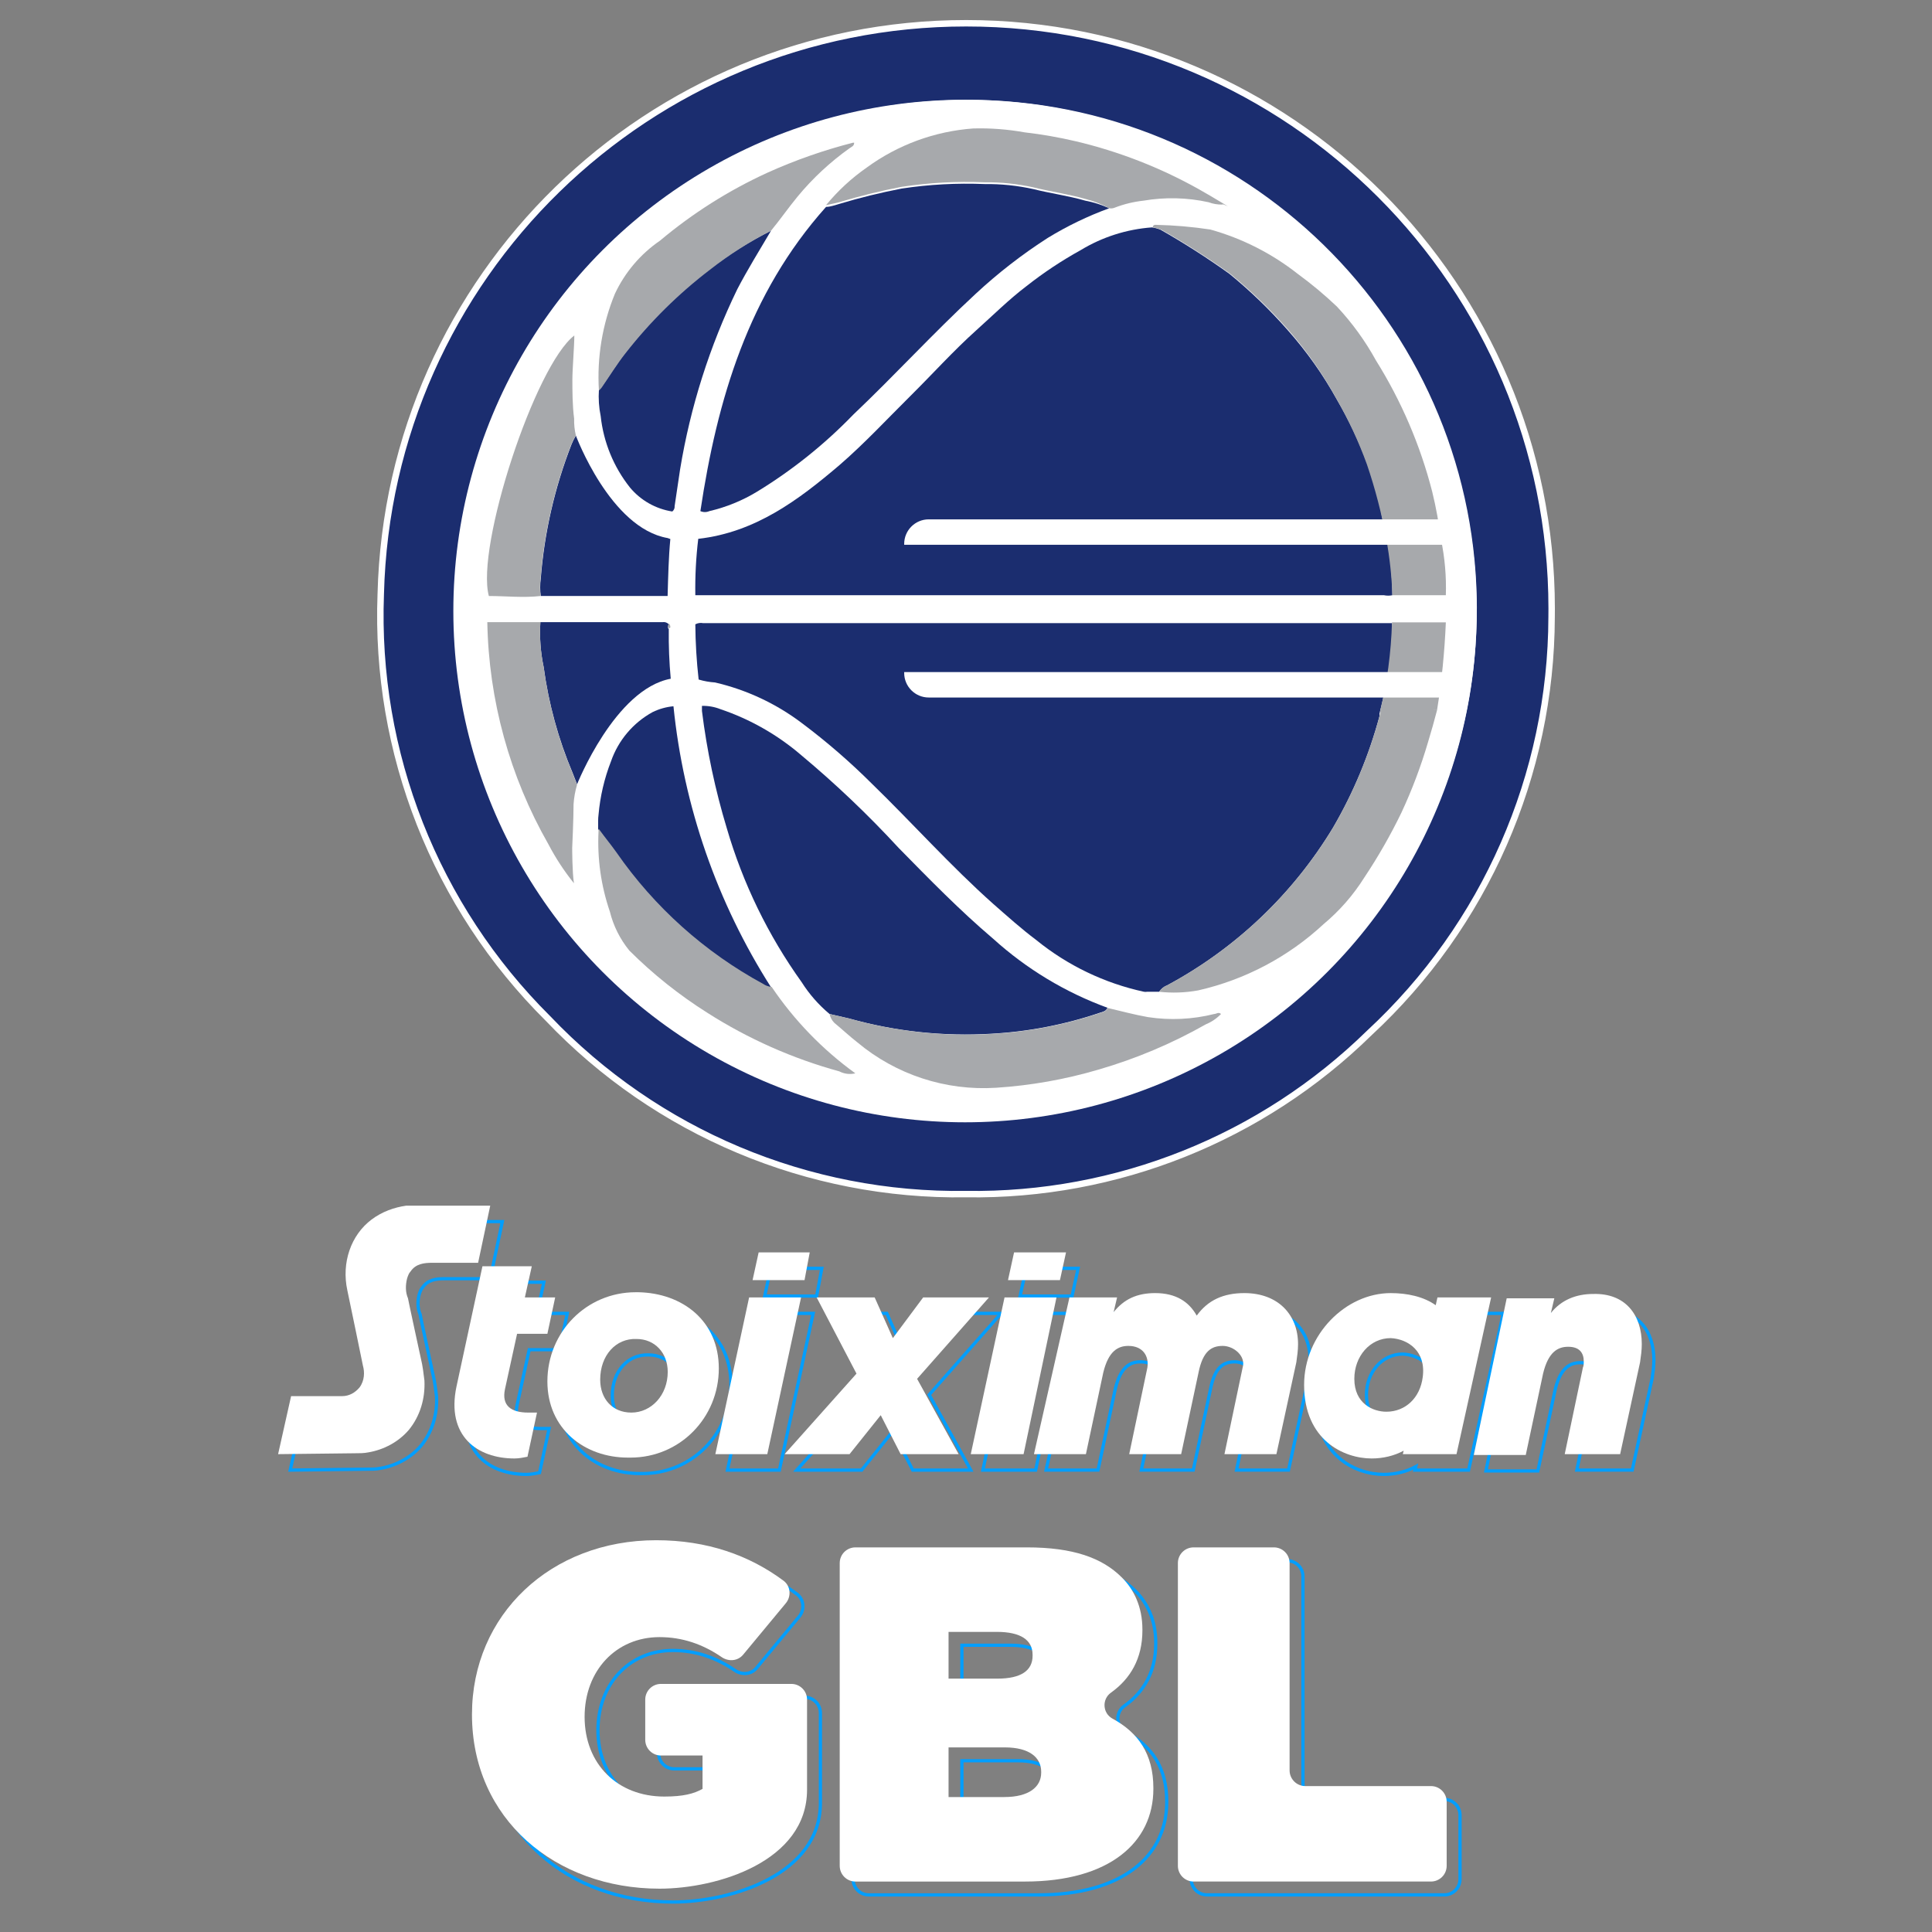
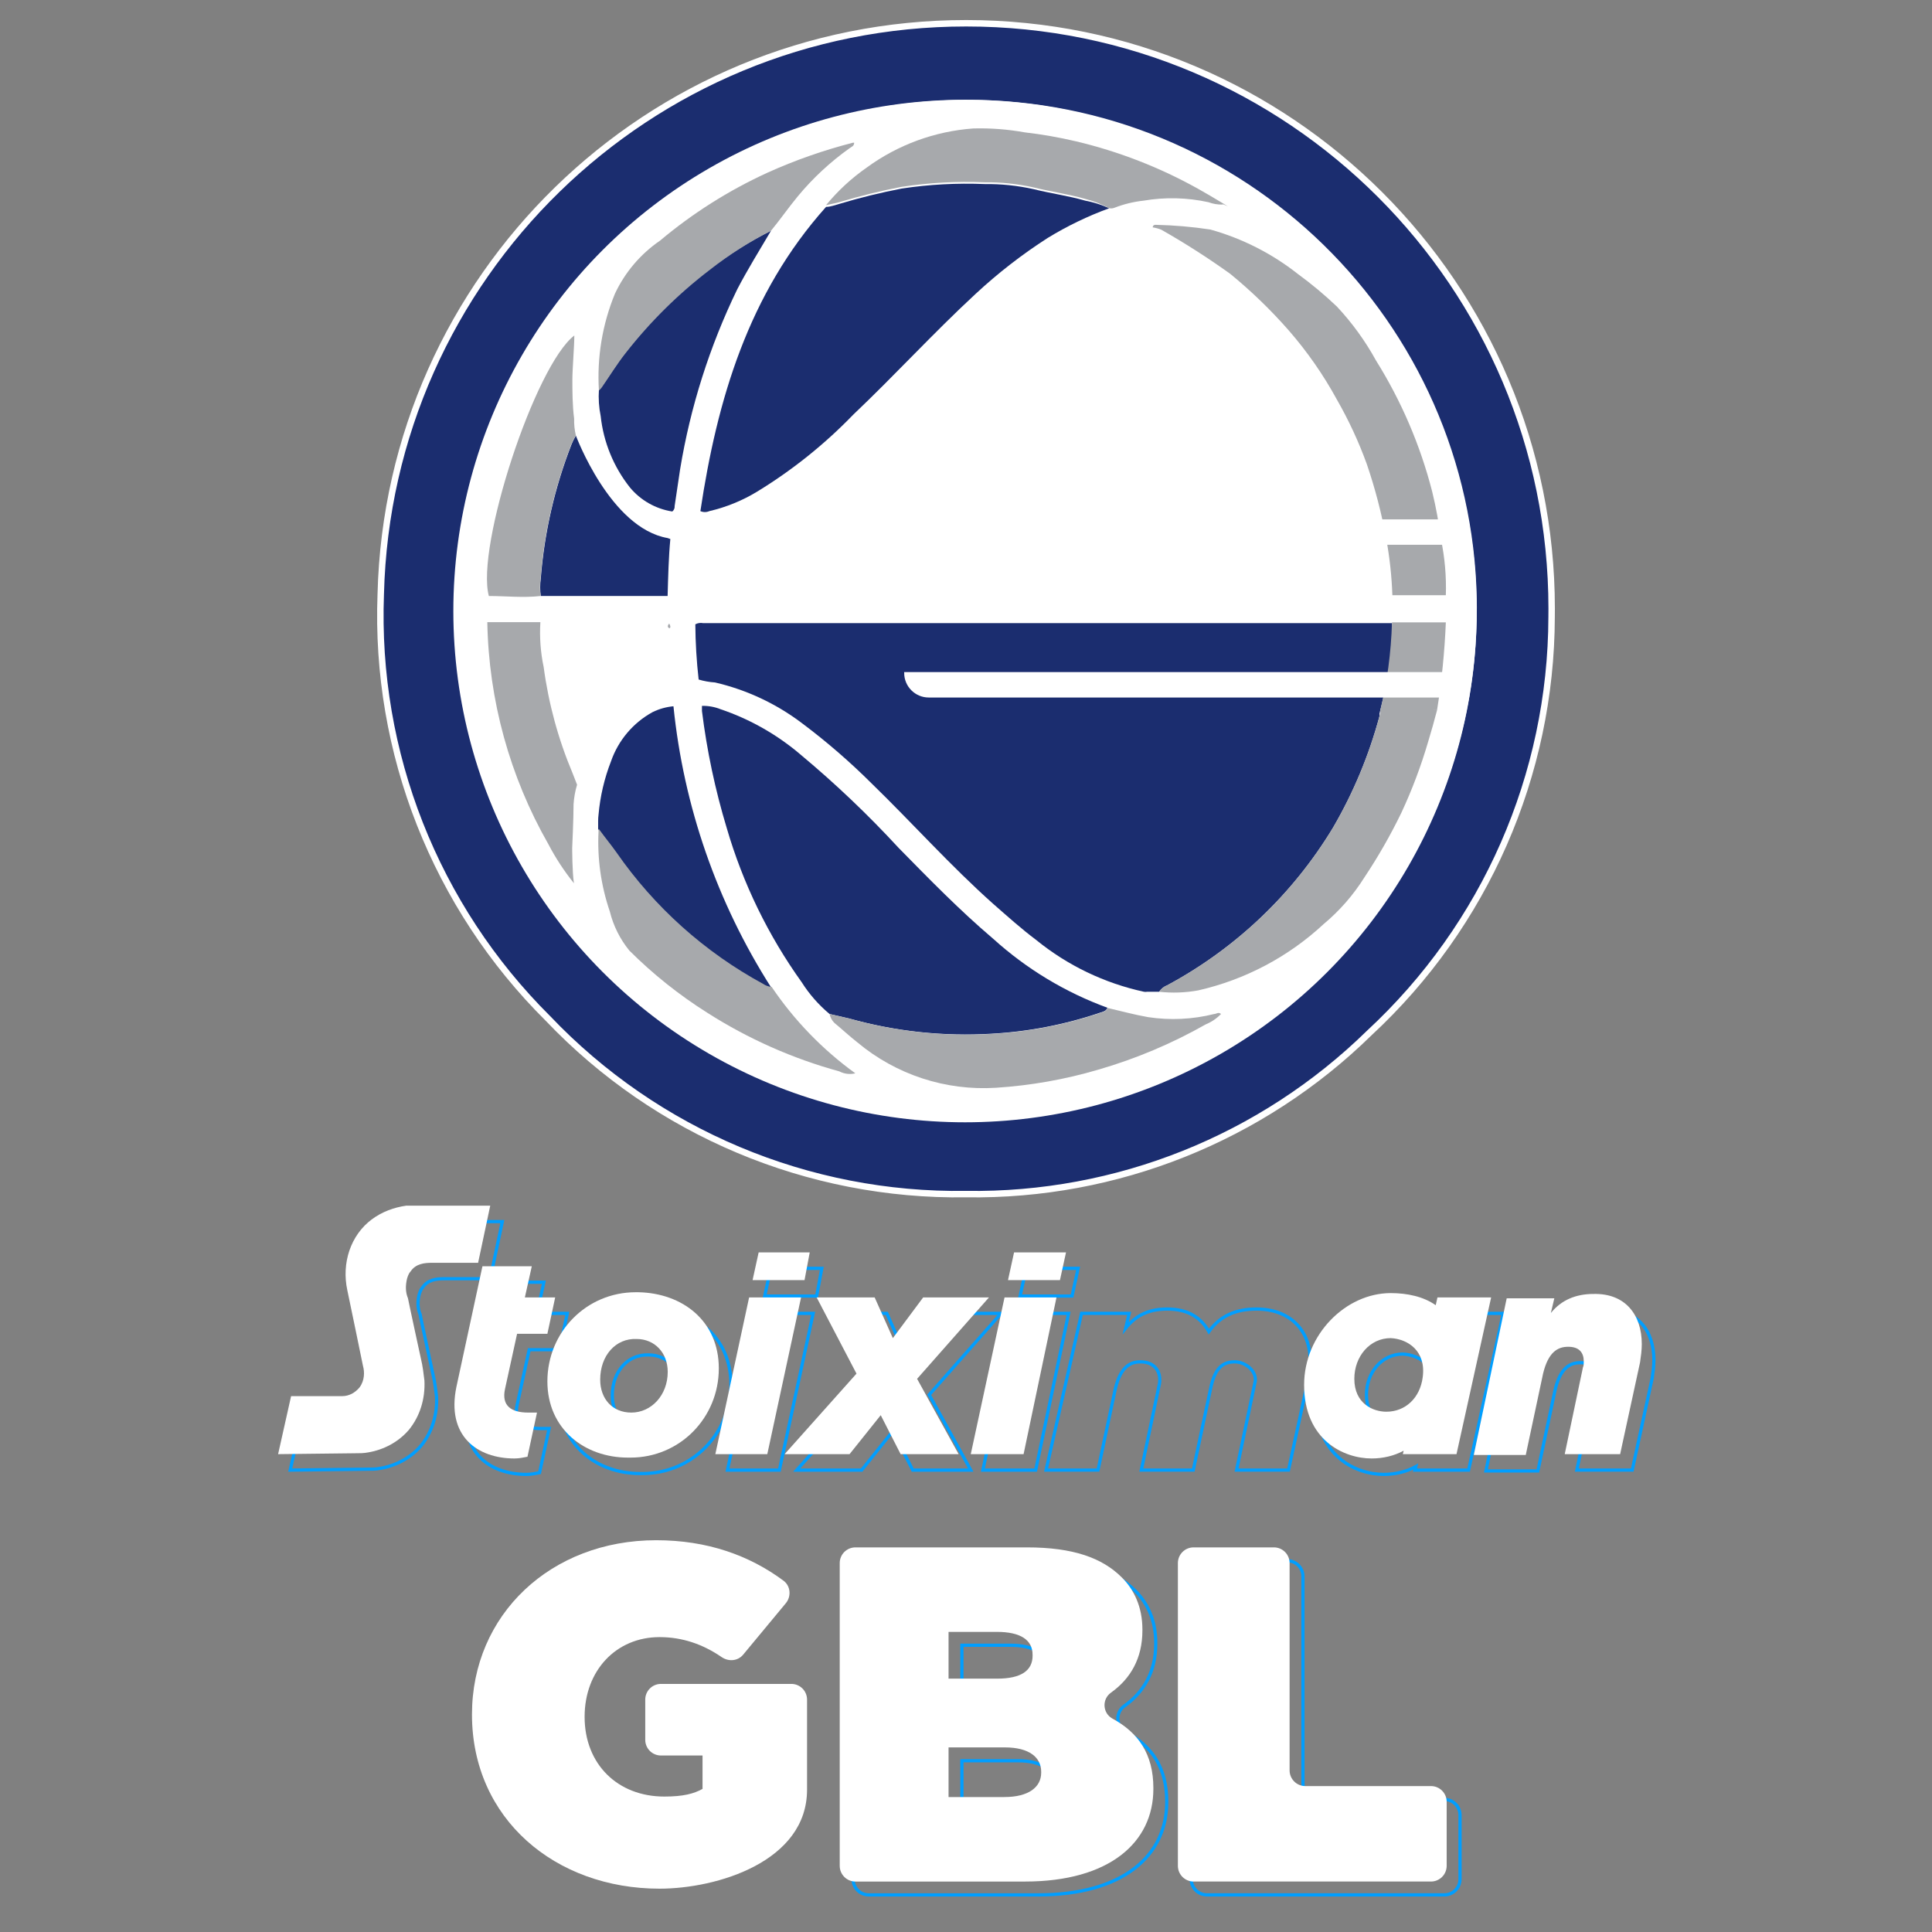
<svg xmlns="http://www.w3.org/2000/svg" version="1.1" id="Layer_1" x="0px" y="0px" viewBox="0 0 300 300" style="enable-background:new 0 0 300 300;" xml:space="preserve">
  <rect x="0" y="0" width="300" height="300" fill="#808080" stroke="none" />
  <style type="text/css">
	.st0{fill:none;stroke:#009EFF;stroke-width:0.5;stroke-miterlimit:10;}
	.st1{fill:#FFFFFF;}
	.st2{fill:#1B2D6F;stroke:#FFFFFF;stroke-miterlimit:10;}
	.st3{fill:#FEFEFE;}
	.st4{fill:#1B2D6F;}
	.st5{fill:#A7A9AC;}
	.st6{fill:#A4A6AA;}
</style>
  <g>
    <g>
      <path class="st0" d="M233.422,203.939h-8.336l-0.269,1.21c-1.882-1.344-4.437-1.882-6.991-1.882    c-6.991,0-13.445,6.453-13.445,14.251c0,8.605,6.184,11.428,10.487,11.428c1.748,0,3.496-0.403,4.974-1.21l-0.134,0.538h8.336    L233.422,203.939z M222.801,216.308c-0.403,3.227-2.689,5.378-5.647,5.378c-2.017,0-4.974-1.21-4.974-5.109    c0-3.496,2.42-6.319,5.647-6.319C220.515,210.393,223.339,212.275,222.801,216.308L222.801,216.308z" />
      <path class="st0" d="M150.738,228.274h-9.008l-3.092-6.05l-4.84,6.05h-10.083l11.159-12.503l-6.185-11.831h9.008l2.823,6.319    l4.706-6.319h10.218l-11.159,12.638L150.738,228.274z" />
      <path class="st0" d="M203.441,211.199c0,0.941-0.134,1.882-0.269,2.823l-3.092,14.251h-8.067l2.823-13.445    c0.538-1.748-1.344-3.361-3.092-3.361s-3.092,0.807-3.764,4.168l-2.689,12.638h-8.067l2.823-13.445    c0.269-1.748-0.672-3.361-2.958-3.361c-1.613,0-3.092,0.807-3.899,4.168l-2.689,12.638h-8.067l5.512-24.335h7.395l-0.538,2.286    c1.613-2.017,3.63-2.958,6.453-2.958c3.227,0,5.243,1.344,6.453,3.496c1.748-2.42,4.168-3.496,7.395-3.496    C200.349,203.267,203.441,206.628,203.441,211.199z" />
      <path class="st0" d="M256.816,211.199c0,0.941-0.134,1.882-0.269,2.823l-3.092,14.251h-8.605l2.823-13.445    c0.134-0.269,0.134-0.672,0.134-0.941c0-1.344-0.672-2.286-2.42-2.286c-1.613,0-3.092,0.807-3.899,4.168l-2.689,12.638h-8.067    l5.109-24.335h7.395l-0.538,2.286c1.613-2.017,3.899-2.958,6.588-2.958C254.261,203.267,256.816,206.628,256.816,211.199z" />
      <path class="st0" d="M113.497,214.964c0,7.663-6.05,13.848-13.713,13.848c-0.134,0-0.269,0-0.403,0    c-6.722,0-12.503-4.437-12.503-11.831c0-7.663,6.05-13.848,13.713-13.848c0.134,0,0.269,0,0.403,0    C107.85,203.267,113.497,207.569,113.497,214.964z M95.078,216.712c0,2.958,1.882,5.109,4.84,5.109    c3.092,0,5.647-2.689,5.647-6.319c0-2.958-2.017-5.109-4.84-5.109C97.498,210.258,95.078,212.947,95.078,216.712z" />
      <path class="st0" d="M83.381,203.939l1.076-4.84h-7.663l-4.033,18.688c-1.613,7.663,3.227,11.159,9.008,11.159    c0.672,0,1.344-0.134,2.017-0.269l1.479-6.857h-1.344c-2.689,0-4.168-1.076-3.63-3.63l1.882-8.605h4.706l1.21-5.647H83.381z" />
      <path class="st0" d="M112.959,228.274l5.243-24.335h8.067l-5.243,24.335H112.959z" />
      <path class="st0" d="M152.62,228.274l5.243-24.335h8.067l-5.109,24.335H152.62z" />
      <path class="st0" d="M45.064,228.274l2.017-9.008h7.932c1.076,0,2.017-0.538,2.689-1.344c0.807-1.076,0.807-2.42,0.538-3.361    c0,0-2.151-10.487-2.42-11.697c-0.941-4.302,0.538-8.605,3.764-11.025c1.613-1.21,3.496-1.882,5.378-2.151c0.403,0,0.807,0,1.21,0    h11.831l-1.882,8.873h-7.126c-1.21,0-2.554,0.134-3.361,1.344c-0.269,0.269-0.403,0.672-0.538,1.076    c-0.269,1.076-0.269,2.151,0.134,3.092c0,0.134,2.017,9.411,2.017,9.411c0.269,1.076,0.403,2.286,0.538,3.361    c0.134,2.823-0.672,5.512-2.42,7.663c-1.613,1.882-3.899,3.092-6.319,3.496c-0.672,0.134-1.344,0.134-2.151,0.134L45.064,228.274z    " />
      <polygon class="st0" points="119.681,196.948 118.74,201.25 126.807,201.25 127.613,196.948   " />
      <polygon class="st0" points="159.343,196.948 158.402,201.25 166.468,201.25 167.409,196.948   " />
    </g>
    <g>
      <path class="st1" d="M231.543,201.464h-8.336l-0.269,1.21c-1.882-1.344-4.437-1.882-6.991-1.882    c-6.991,0-13.445,6.453-13.445,14.251c0,8.605,6.184,11.428,10.487,11.428c1.748,0,3.496-0.403,4.974-1.21l-0.134,0.538h8.336    L231.543,201.464z M220.921,213.833c-0.403,3.227-2.689,5.378-5.647,5.378c-2.017,0-4.974-1.21-4.974-5.109    c0-3.496,2.42-6.319,5.647-6.319C218.636,207.917,221.459,209.799,220.921,213.833L220.921,213.833z" />
      <path class="st1" d="M148.859,225.799h-9.008l-3.092-6.05l-4.84,6.05h-10.083l11.159-12.503l-6.185-11.831h9.008l2.823,6.319    l4.706-6.319h10.218l-11.159,12.638L148.859,225.799z" />
-       <path class="st1" d="M201.561,208.724c0,0.941-0.134,1.882-0.269,2.823l-3.092,14.251h-8.067l2.823-13.445    c0.538-1.748-1.344-3.361-3.092-3.361c-1.748,0-3.092,0.807-3.764,4.168l-2.689,12.638h-8.067l2.823-13.445    c0.269-1.748-0.672-3.361-2.958-3.361c-1.613,0-3.092,0.807-3.899,4.168l-2.689,12.638h-8.067l5.512-24.335h7.395l-0.538,2.286    c1.613-2.017,3.63-2.958,6.453-2.958c3.227,0,5.243,1.344,6.453,3.496c1.748-2.42,4.168-3.496,7.395-3.496    C198.469,200.792,201.561,204.153,201.561,208.724z" />
      <path class="st1" d="M254.936,208.724c0,0.941-0.134,1.882-0.269,2.823l-3.092,14.251h-8.605l2.823-13.445    c0.134-0.269,0.134-0.672,0.134-0.941c0-1.344-0.672-2.286-2.42-2.286c-1.613,0-3.092,0.807-3.899,4.168l-2.689,12.638h-8.067    l5.109-24.335h7.395l-0.538,2.286c1.613-2.017,3.899-2.958,6.588-2.958C252.382,200.792,254.936,204.153,254.936,208.724z" />
      <path class="st1" d="M111.617,212.488c0,7.663-6.05,13.848-13.713,13.848c-0.134,0-0.269,0-0.403,0    c-6.722,0-12.503-4.437-12.503-11.831c0-7.663,6.05-13.848,13.713-13.848c0.134,0,0.269,0,0.403,0    C105.97,200.792,111.617,205.094,111.617,212.488z M93.198,214.236c0,2.958,1.882,5.109,4.84,5.109    c3.092,0,5.647-2.689,5.647-6.319c0-2.958-2.017-5.109-4.84-5.109C95.618,207.783,93.198,210.472,93.198,214.236z" />
      <path class="st1" d="M81.501,201.464l1.076-4.84h-7.663l-4.033,18.688c-1.613,7.663,3.227,11.159,9.008,11.159    c0.672,0,1.344-0.134,2.017-0.269l1.479-6.857h-1.344c-2.689,0-4.168-1.076-3.63-3.63l1.882-8.605h4.706l1.21-5.647H81.501z" />
      <path class="st1" d="M111.079,225.799l5.243-24.335h8.067l-5.243,24.335H111.079z" />
      <path class="st1" d="M150.741,225.799l5.243-24.335h8.067l-5.109,24.335H150.741z" />
      <path class="st1" d="M43.184,225.799l2.017-9.008h7.932c1.076,0,2.017-0.538,2.689-1.344c0.807-1.076,0.807-2.42,0.538-3.361    c0,0-2.151-10.487-2.42-11.697c-0.941-4.302,0.538-8.605,3.764-11.025c1.613-1.21,3.496-1.882,5.378-2.151c0.403,0,0.807,0,1.21,0    h11.831l-1.882,8.873h-7.126c-1.21,0-2.554,0.134-3.361,1.344c-0.269,0.269-0.403,0.672-0.538,1.076    c-0.269,1.076-0.269,2.151,0.134,3.092c0,0.134,2.017,9.411,2.017,9.411c0.269,1.076,0.403,2.286,0.538,3.361    c0.134,2.823-0.672,5.512-2.42,7.663c-1.613,1.882-3.899,3.092-6.319,3.496c-0.672,0.134-1.344,0.134-2.151,0.134L43.184,225.799z    " />
      <polygon class="st1" points="117.802,194.473 116.86,198.775 124.927,198.775 125.734,194.473   " />
      <polygon class="st1" points="157.463,194.473 156.522,198.775 164.589,198.775 165.53,194.473   " />
    </g>
  </g>
  <g>
    <g>
-       <path class="st0" d="M75.361,268.296c0-15.494,12.228-27.058,28.609-27.058c7.902,0,14.456,2.338,19.773,6.29    c1.1,0.818,1.228,2.438,0.352,3.493l-6.627,7.99c-0.832,1.003-2.267,1.11-3.342,0.373c-2.916-1.999-6.099-3.101-9.638-3.101    c-6.742,0-11.637,5.191-11.637,12.379c0,7.339,5.118,12.379,12.379,12.379c2.964,0,4.599-0.447,5.933-1.189v-5.185h-6.459    c-1.347,0-2.438-1.092-2.438-2.438v-6.242c0-1.347,1.092-2.438,2.438-2.438h20.25c1.347,0,2.438,1.092,2.438,2.438    c0,4.659-0.002,9.318,0,13.977c0.004,11.154-13.938,15.38-22.905,15.38C88.332,295.348,75.361,284.526,75.361,268.296z" />
      <path class="st0" d="M132.465,244.787c0-1.347,1.092-2.438,2.438-2.438h26.618c7.195,0,11.715,1.63,14.751,4.672    c1.859,1.853,3.193,4.521,3.193,8.082v0.145c0,4.337-1.846,7.497-4.883,9.659c-1.431,1.019-1.306,3.196,0.238,4.033    c3.968,2.149,6.347,5.476,6.347,10.771v0.145c0,8.305-6.82,14.383-19.942,14.383h-26.322c-1.347,0-2.438-1.092-2.438-2.438    V244.787z M156.927,262.731c3.706,0,5.486-1.255,5.486-3.555v-0.151c0-2.294-1.853-3.555-5.559-3.555h-7.49v7.261H156.927z     M158.038,281.116c3.784,0,5.71-1.557,5.71-3.778v-0.151c0-2.221-1.853-3.778-5.631-3.778h-8.752v7.708H158.038z" />
      <path class="st0" d="M187.413,242.348h12.47c1.347,0,2.438,1.092,2.438,2.438v32.189c0,1.347,1.092,2.438,2.438,2.438h19.514    c1.347,0,2.438,1.092,2.438,2.438v9.947c0,1.347-1.092,2.438-2.438,2.438h-36.861c-1.347,0-2.438-1.092-2.438-2.438v-47.013    C184.975,243.44,186.067,242.348,187.413,242.348z" />
    </g>
    <g>
      <path class="st1" d="M73.288,266.223c0-15.494,12.228-27.058,28.609-27.058c7.902,0,14.456,2.338,19.773,6.29    c1.1,0.818,1.228,2.438,0.352,3.493l-6.627,7.99c-0.832,1.003-2.267,1.11-3.342,0.373c-2.916-1.999-6.099-3.101-9.638-3.101    c-6.742,0-11.637,5.191-11.637,12.379c0,7.339,5.118,12.379,12.379,12.379c2.964,0,4.599-0.447,5.933-1.189v-5.185h-6.459    c-1.347,0-2.438-1.092-2.438-2.438v-6.242c0-1.346,1.092-2.438,2.438-2.438h20.25c1.347,0,2.438,1.092,2.438,2.438    c0,4.659-0.002,9.318,0,13.977c0.004,11.154-13.938,15.38-22.905,15.38C86.259,293.275,73.288,282.453,73.288,266.223z" />
      <path class="st1" d="M130.392,242.714c0-1.347,1.092-2.438,2.438-2.438h26.618c7.195,0,11.715,1.63,14.751,4.672    c1.859,1.853,3.193,4.521,3.193,8.082v0.145c0,4.337-1.846,7.497-4.883,9.659c-1.431,1.019-1.306,3.196,0.238,4.033    c3.968,2.149,6.347,5.476,6.347,10.77v0.145c0,8.305-6.82,14.383-19.942,14.383H132.83c-1.347,0-2.438-1.092-2.438-2.438V242.714z     M154.854,260.658c3.706,0,5.486-1.255,5.486-3.555v-0.151c0-2.294-1.853-3.555-5.559-3.555h-7.49v7.261H154.854z     M155.965,279.043c3.784,0,5.71-1.557,5.71-3.778v-0.151c0-2.221-1.853-3.778-5.631-3.778h-8.752v7.708H155.965z" />
      <path class="st1" d="M185.34,240.276h12.47c1.347,0,2.438,1.092,2.438,2.438v32.189c0,1.346,1.092,2.438,2.438,2.438h19.514    c1.347,0,2.438,1.092,2.438,2.438v9.947c0,1.346-1.092,2.438-2.438,2.438H185.34c-1.347,0-2.438-1.092-2.438-2.438v-47.013    C182.902,241.367,183.994,240.276,185.34,240.276z" />
    </g>
  </g>
  <g>
    <g id="Layer_2_00000111178458747862152880000009555849975815138226_">
      <path class="st2" d="M150.027,3.612c50.205-0.005,90.909,40.69,90.914,90.895c0,0.437-0.003,0.875-0.009,1.312    c-0.063,24.519-10.314,47.909-28.302,64.573c-16.695,16.358-39.232,25.369-62.603,25.029c-24.501,0.361-48.04-9.525-64.936-27.271    C67.6,140.779,58.183,116.877,59.123,92.244C60.356,42.929,100.697,3.597,150.027,3.612z M150.027,16.005    c-43.377,0.142-78.426,35.421-78.284,78.798c0.142,43.377,35.421,78.426,78.798,78.284s78.426-35.421,78.284-78.798    c-0.001-0.419-0.006-0.838-0.014-1.258C227.968,50.16,192.908,15.881,150.027,16.005z" />
      <path class="st3" d="M150.027,16.005c43.377-0.045,78.578,35.083,78.622,78.461s-35.083,78.578-78.461,78.622    c-42.43,0.044-77.223-33.619-78.582-76.026c-1.406-43.338,32.587-79.61,75.925-81.015    C148.363,16.02,149.195,16.006,150.027,16.005z M89.697,68.154c-0.304-1.046-0.487-2.124-0.545-3.212    c-0.182-2-0.273-4.03-0.273-6.06c-0.166-1.612-0.166-3.236,0-4.848c0-0.636,0.788-1.242,0.242-2    C83.061,56.7,73.789,84.881,75.88,92.668c2.636,0,5.333,0.152,8.03,0h19.817c0-3.03,0-6.06,0.424-8.848l-0.424-0.152    C94.879,82.002,91.273,74.457,89.697,68.154z M103.909,97.547c0.273-0.242,0.212-0.485,0-0.727    c-0.244-0.27-0.611-0.396-0.97-0.333H75.668c0.233,12.077,3.494,23.903,9.484,34.392c1.122,2.145,2.451,4.175,3.969,6.06    c0.515-0.909-0.212-1.394-0.182-2.061c0.106-1.139,0.106-2.285,0-3.424c-0.177-2.211-0.136-4.433,0.121-6.636    c0.128-1.376,0.392-2.736,0.788-4.06c1.909-7.787,5.757-13.787,14.363-15.423C103.973,102.746,103.872,100.146,103.909,97.547z     M119.726,35.823c1.454-1.727,2.727-3.576,4.182-5.272c2.31-2.829,4.978-5.345,7.939-7.484c0.273-0.212,0.758-0.303,0.697-0.848    h-0.182c-4.613,1.159-9.114,2.72-13.454,4.666c-6.004,2.75-11.61,6.297-16.666,10.545c-2.929,2.089-5.259,4.91-6.757,8.181    c-1.897,4.729-2.705,9.824-2.364,14.908c-0.093,1.37-0.001,2.745,0.273,4.091c0.436,4.052,2.012,7.898,4.545,11.09    c1.637,1.947,3.915,3.247,6.424,3.666c0.257-0.203,0.393-0.522,0.364-0.848c0.303-1.909,0.545-3.788,0.848-5.697    c1.597-9.702,4.587-19.122,8.878-27.968C116.029,41.762,117.908,38.792,119.726,35.823z M119.726,153.241    c-8.377-13.145-13.566-28.067-15.151-43.574c-1.152,0.116-2.272,0.444-3.303,0.97c-3.022,1.66-5.321,4.38-6.454,7.636    c-1.037,2.662-1.69,5.457-1.939,8.303c0.047,0.291,0.047,0.588,0,0.879v1.303c-0.017,0.141-0.017,0.283,0,0.424    c-0.21,4.225,0.387,8.452,1.757,12.454c0.549,2.219,1.584,4.289,3.03,6.06c3.67,3.661,7.735,6.903,12.121,9.666    c6.333,4.041,13.238,7.105,20.484,9.09c0.764,0.4,1.647,0.507,2.485,0.303C127.65,163.053,123.239,158.478,119.726,153.241z     M172.148,32.338c0.304,0.104,0.635,0.104,0.939,0c1.441-0.559,2.948-0.925,4.485-1.091c3.348-0.571,6.774-0.488,10.09,0.242    c0.687,0.258,1.418,0.381,2.151,0.364v-0.242c-1.252-0.747-2.495-1.475-3.727-2.182c-5.964-3.309-12.358-5.777-18.999-7.333    c-2.625-0.65-5.286-1.145-7.969-1.485c-2.629-0.474-5.299-0.677-7.969-0.606c-5.974,0.427-11.708,2.527-16.545,6.06    c-2.37,1.649-4.501,3.617-6.333,5.848c-12.121,13.484-16.908,29.908-19.514,47.24c0.444,0.196,0.95,0.196,1.394,0    c2.62-0.61,5.126-1.632,7.424-3.03c5.454-3.321,10.464-7.323,14.908-11.908c6.454-6.06,12.424-12.727,18.969-18.726    c3.487-3.175,7.249-6.035,11.242-8.545c3.021-1.848,6.218-3.391,9.545-4.606H172.148z M128.816,157.453    c0.175,0.519,0.503,0.973,0.939,1.303c1.182,1.061,2.333,2.151,3.576,3.03c6.01,5.03,13.723,7.558,21.544,7.06    c5.391-0.346,10.727-1.291,15.908-2.818c5.811-1.685,11.404-4.044,16.666-7.03c0.89-0.366,1.695-0.913,2.364-1.606    c-0.394-0.333-0.727,0-1.061,0c-3.358,0.842-6.85,1.006-10.272,0.485c-2.091-0.364-4.182-0.939-6.272-1.424    c-6.564-2.295-12.624-5.834-17.848-10.424c-5.182-4.394-9.939-9.272-14.696-14.12c-4.73-5.134-9.791-9.952-15.151-14.424    c-3.677-3.154-7.925-5.571-12.515-7.121c-0.915-0.363-1.894-0.538-2.879-0.515c-0.242,0.273-0.152,0.515,0,0.788    c0.764,6.159,2.051,12.241,3.848,18.181c2.498,8.58,6.432,16.674,11.636,23.938C125.766,154.523,127.186,156.106,128.816,157.453z     M215.388,106.243c2.788,0.242,5.606,0,8.454,0c0.53-3.215,0.793-6.468,0.788-9.727h-8.484h-1.182H109.09    c-0.413-0.082-0.841-0.017-1.212,0.182c0.021,2.865,0.193,5.728,0.515,8.575c0.829,0.246,1.683,0.399,2.545,0.455    c4.9,1.136,9.506,3.294,13.514,6.333c3.81,2.855,7.414,5.973,10.787,9.333c6.363,6.06,12.272,12.818,18.908,18.726    c2.182,1.909,4.333,3.848,6.636,5.575c4.875,3.959,10.617,6.71,16.757,8.03h0.485h1.879c2.02,0.224,4.061,0.152,6.06-0.212    c7.289-1.658,14.01-5.212,19.484-10.303c2.467-2.058,4.594-4.492,6.303-7.212c2.147-3.218,4.07-6.579,5.757-10.06    c1.661-3.556,3.048-7.233,4.151-10.999c0.455-1.485,0.788-3.03,1.121-4.454c-0.197-0.224-0.491-0.337-0.788-0.303    c-3.03,0-57.967-0.212-82.42-0.182c-0.364,0-0.818-0.182-1.121,0.212h-0.424c-0.182-0.303-0.394-0.303-0.636,0h-0.394    c-0.383-0.458-0.948-0.724-1.545-0.727c-0.905-0.745-1.428-1.858-1.424-3.03c0.364-0.186,0.779-0.249,1.182-0.182    c26.271,0.091,79.632,0.364,80.057-0.03L215.388,106.243z M179.026,35.307c-3.926,0.284-7.728,1.5-11.09,3.545    c-2.944,1.628-5.751,3.493-8.394,5.575c-2.757,2.091-5.212,4.545-7.787,6.848c-3.606,3.242-6.848,6.848-10.303,10.272    c-3.454,3.424-7.06,7.303-10.909,10.636c-6.363,5.545-13.09,10.484-21.969,11.484c-0.35,2.905-0.502,5.831-0.455,8.757h1.091    h105.843c0.43,0.09,0.873,0.09,1.303,0h8.303c-0.405-5.439-1.113-10.851-2.121-16.211c-1.8-7.143-4.681-13.969-8.545-20.241    c-1.665-3.029-3.701-5.838-6.06-8.363c-1.909-1.816-3.933-3.506-6.06-5.06c-4.096-3.207-8.795-5.556-13.817-6.909    c-2.779-0.423-5.583-0.665-8.394-0.727c-0.515-0.03-0.758,0.061-0.788,0.394L179.026,35.307z" />
      <ellipse class="st1" cx="149.846" cy="94.88" rx="79.451" ry="79.39" />
-       <path class="st4" d="M216.206,92.426c-0.43,0.09-0.873,0.09-1.303,0H109.06h-1.091c-0.047-2.926,0.104-5.852,0.455-8.757    c8.878-1,15.605-6.06,21.969-11.484c3.848-3.333,7.303-7.06,10.909-10.636s6.697-7.03,10.303-10.272    c2.576-2.303,5.03-4.757,7.787-6.848c2.642-2.083,5.449-3.948,8.394-5.575c3.363-2.046,7.165-3.261,11.09-3.545    c0.457,0.067,0.905,0.189,1.333,0.364c3.683,2.093,7.254,4.379,10.696,6.848c3.267,2.674,6.308,5.613,9.09,8.787    c2.92,3.298,5.47,6.905,7.606,10.757c1.861,3.191,3.442,6.536,4.727,9.999c1.011,2.435,1.743,4.976,2.182,7.575    c0,0.636,0.818,3.515,0.97,4.212C215.933,86.687,216.176,89.553,216.206,92.426z" />
      <path class="st4" d="M214.206,110.819c0.011,0.131,0.011,0.263,0,0.394c-1.627,6.061-4.052,11.88-7.212,17.302    c-6.237,10.321-15.132,18.777-25.756,24.484c-0.512,0.19-0.948,0.541-1.242,1h-1.879c-0.16,0.032-0.325,0.032-0.485,0    c-6.142-1.33-11.884-4.092-16.757-8.06c-2.303-1.727-4.454-3.666-6.636-5.575c-6.636-5.909-12.545-12.545-18.908-18.726    c-3.373-3.359-6.978-6.478-10.787-9.333c-4.009-3.039-8.614-5.197-13.514-6.333c-0.863-0.056-1.717-0.208-2.545-0.455    c-0.322-2.847-0.494-5.71-0.515-8.575c0.371-0.199,0.799-0.263,1.212-0.182h105.783h1.182c0.041,3.224-0.253,6.443-0.879,9.606    L214.206,110.819z" />
      <path class="st4" d="M128.816,157.453c-1.692-1.411-3.154-3.078-4.333-4.939c-5.204-7.264-9.138-15.359-11.636-23.938    c-1.797-5.94-3.084-12.022-3.848-18.181c0-0.273,0-0.515,0-0.788c0.984-0.023,1.963,0.152,2.879,0.515    c4.589,1.55,8.838,3.967,12.515,7.121c5.36,4.472,10.421,9.29,15.151,14.424c4.757,4.848,9.515,9.727,14.696,14.121    c5.165,4.674,11.184,8.306,17.726,10.696c-0.212,0.545-0.727,0.636-1.212,0.788c-5.413,1.834-11.05,2.925-16.757,3.242    c-7.464,0.455-14.951-0.344-22.15-2.363L128.816,157.453z" />
      <path class="st4" d="M172.238,32.338c-3.327,1.215-6.524,2.758-9.545,4.606c-4,2.568-7.762,5.489-11.242,8.727    c-6.545,6.06-12.515,12.605-18.969,18.726c-4.443,4.596-9.452,8.608-14.908,11.939c-2.298,1.398-4.804,2.421-7.424,3.03    c-0.444,0.196-0.95,0.196-1.394,0c2.606-17.332,7.454-33.756,19.514-47.24c0.667,0,1.364-0.273,2.03-0.455    c3.199-0.965,6.445-1.764,9.727-2.394c4.251-0.641,8.553-0.875,12.848-0.697c2.557-0.03,5.109,0.234,7.606,0.788    c2.667,0.667,5.394,1.03,8.03,1.788C169.797,31.397,171.049,31.794,172.238,32.338z" />
      <path class="st5" d="M223.145,110.273c-0.364,1.424-0.939,3.454-1.394,4.939c-1.103,3.766-2.491,7.443-4.151,10.999    c-1.687,3.481-3.61,6.842-5.757,10.06c-1.709,2.72-3.836,5.154-6.303,7.212c-5.474,5.091-12.195,8.645-19.484,10.303    c-1.999,0.364-4.041,0.436-6.06,0.212c0.295-0.459,0.731-0.81,1.242-1c10.624-5.706,19.52-14.162,25.756-24.484    c3.159-5.423,5.584-11.241,7.212-17.302c0,0,0.212-0.788,0.212-0.909" />
      <path class="st4" d="M92.939,126.515c0.249-2.845,0.902-5.641,1.939-8.303c1.133-3.256,3.433-5.976,6.454-7.636    c1.017-0.497,2.115-0.805,3.242-0.909c1.576,15.528,6.764,30.471,15.151,43.634c-0.467-0.032-0.917-0.189-1.303-0.455    c-9.088-4.932-16.893-11.927-22.787-20.423c-0.879-1.242-1.818-2.394-2.757-3.666v-1.303    C92.878,127.14,92.899,126.826,92.939,126.515z" />
      <path class="st4" d="M119.726,35.823c-1.788,3.03-3.666,6.06-5.242,9.09c-4.291,8.846-7.282,18.267-8.878,27.968    c-0.303,1.909-0.545,3.788-0.848,5.697c0.03,0.326-0.107,0.645-0.364,0.848c-2.572-0.401-4.91-1.726-6.575-3.727    c-2.534-3.192-4.11-7.038-4.545-11.09c-0.274-1.345-0.365-2.721-0.273-4.091c0.182-0.242,0.303-0.273,0.424-0.455    c1.242-1.788,2.364-3.636,3.727-5.363c3.796-4.852,8.195-9.2,13.09-12.939C113.208,39.487,116.384,37.498,119.726,35.823z" />
      <path class="st5" d="M215.267,83.729c-0.716-3.959-1.729-7.859-3.03-11.666c-1.255-3.46-2.807-6.806-4.636-9.999    c-2.097-3.847-4.607-7.453-7.484-10.757c-2.783-3.175-5.823-6.114-9.09-8.787c-3.443-2.469-7.013-4.755-10.696-6.848    c-0.428-0.175-0.876-0.297-1.333-0.364c0-0.333,0.273-0.424,0.545-0.394c2.811,0.062,5.614,0.305,8.394,0.727    c4.948,1.379,9.573,3.727,13.605,6.909c2.127,1.554,4.152,3.244,6.06,5.06c2.36,2.525,4.395,5.335,6.06,8.363    c3.939,6.298,6.882,13.167,8.727,20.363c0.607,2.475,1.063,4.984,1.364,7.515L215.267,83.729z" />
      <path class="st5" d="M128.816,157.453l3.03,0.697c7.208,2.033,14.705,2.842,22.181,2.394c5.707-0.317,11.344-1.408,16.757-3.242    c0.485-0.152,1-0.242,1.212-0.788c2.091,0.485,4.182,1.061,6.272,1.424c3.422,0.521,6.914,0.357,10.272-0.485    c0.333,0,0.667-0.364,1.061,0c-0.668,0.693-1.473,1.24-2.364,1.606c-5.262,2.986-10.855,5.345-16.666,7.03    c-5.182,1.527-10.517,2.472-15.908,2.818c-7.821,0.498-15.535-2.03-21.544-7.06c-1.242-0.97-2.394-2.061-3.576-3.03    C129.175,158.442,128.922,157.968,128.816,157.453z" />
      <path class="st5" d="M172.238,32.338c-1.177-0.638-2.429-1.127-3.727-1.454c-2.636-0.758-5.363-1.121-8.03-1.788    c-2.497-0.554-5.049-0.818-7.606-0.788c-4.295-0.178-8.597,0.056-12.848,0.697c-3.281,0.63-6.528,1.429-9.727,2.394    c-0.667,0.182-1.364,0.303-2.03,0.455c1.832-2.231,3.963-4.199,6.333-5.848c4.837-3.533,10.57-5.633,16.545-6.06    c2.67-0.071,5.341,0.132,7.969,0.606c2.681,0.31,5.342,0.775,7.969,1.394c6.644,1.575,13.038,4.063,18.999,7.394    c1.252,0.707,2.495,1.434,3.727,2.182c1.848,1.121,0,0,0,0.242c-0.734,0.018-1.464-0.106-2.151-0.364    c-3.316-0.731-6.743-0.813-10.09-0.242c-1.536,0.166-3.044,0.532-4.485,1.091C172.82,32.361,172.524,32.393,172.238,32.338z" />
      <path class="st5" d="M92.97,128.697c1,1.394,1.879,2.424,2.757,3.666c5.894,8.496,13.699,15.491,22.787,20.423    c0.386,0.266,0.836,0.423,1.303,0.455c3.513,5.202,7.913,9.746,12.999,13.424c-0.838,0.204-1.721,0.097-2.485-0.303    c-7.245-1.985-14.151-5.049-20.484-9.09c-4.386-2.764-8.451-6.005-12.121-9.666c-1.446-1.771-2.481-3.841-3.03-6.06    c-1.371-4.002-1.967-8.229-1.757-12.454C92.935,128.959,92.945,128.826,92.97,128.697z" />
      <path class="st5" d="M119.726,35.823c-3.347,1.714-6.523,3.744-9.484,6.06c-4.896,3.739-9.294,8.087-13.09,12.939    c-1.364,1.727-2.485,3.576-3.727,5.363c-0.125,0.166-0.268,0.318-0.424,0.455c-0.321-5.133,0.528-10.273,2.485-15.03    c1.557-3.322,3.973-6.168,7-8.242c5.056-4.248,10.662-7.795,16.666-10.545c4.291-1.938,8.741-3.499,13.302-4.666h0.182    c0,0.545-0.424,0.636-0.697,0.848c-3.003,2.131-5.713,4.647-8.06,7.484C122.423,32.247,121.15,34.095,119.726,35.823z" />
-       <path class="st4" d="M83.91,96.607h18.969c0.359-0.063,0.725,0.063,0.97,0.333c0,0.273-0.273,0.515,0,0.727    c-0.035,2.579,0.067,5.158,0.303,7.727c-8.666,1.606-14.545,16.393-14.545,16.393L88.909,120    c-2.214-5.242-3.722-10.754-4.485-16.393C83.938,101.308,83.764,98.953,83.91,96.607z" />
      <path class="st4" d="M89.424,67.639c0,0,5.333,14.363,14.242,15.908l0.424,0.152c-0.273,2.879-0.333,5.757-0.424,8.848H83.97    c-0.121-0.895-0.121-1.802,0-2.697c0.559-7.157,2.172-14.192,4.788-20.878C88.944,68.511,89.167,68.065,89.424,67.639z" />
      <path class="st5" d="M89.424,67.639c-0.28,0.418-0.513,0.865-0.697,1.333c-2.615,6.685-4.229,13.721-4.788,20.878    c-0.121,0.895-0.121,1.802,0,2.697c-2.697,0.303-5.394,0-8.03,0c-2.061-7.636,7.181-35.816,13.272-40.453    c0,1.636-0.303,5.242-0.303,6.848c0,1.606,0,4.03,0.273,6.06C89.125,65.89,89.217,66.776,89.424,67.639z" />
      <path class="st5" d="M83.91,96.607c-0.145,2.346,0.028,4.7,0.515,7c0.757,5.659,2.265,11.193,4.485,16.454l0.697,1.788    c-0.295,0.986-0.478,2.003-0.545,3.03c0,2.273-0.212,6.788-0.212,6.788s0,3.818,0.273,5.485c-1.518-1.885-2.848-3.915-3.969-6.06    c-6.005-10.516-9.267-22.375-9.484-34.483H83.91z" />
      <path class="st5" d="M214.267,110.576c1.116-4.567,1.746-9.239,1.879-13.939h8.363c-0.189,4.568-0.644,9.121-1.364,13.636    C220.297,110.213,217.054,110.849,214.267,110.576z" />
      <path class="st5" d="M216.206,92.426c-0.101-2.918-0.415-5.824-0.939-8.697c2.727-0.273,5.666,0,8.484,0    c0.599,2.858,0.853,5.778,0.758,8.697H216.206z" />
      <path class="st6" d="M103.909,97.547c-0.333-0.212-0.212-0.455,0-0.727C104.121,97.153,104.181,97.547,103.909,97.547z" />
    </g>
    <path class="st1" d="M225.264,108.309h-81.05c-2.106,0-3.812-1.707-3.812-3.812v-0.139h84.862V108.309z" />
    <path class="st1" d="M225.264,80.644h-81.05c-2.106,0-3.812,1.707-3.812,3.812v0.139h84.862V80.644z" />
  </g>
</svg>